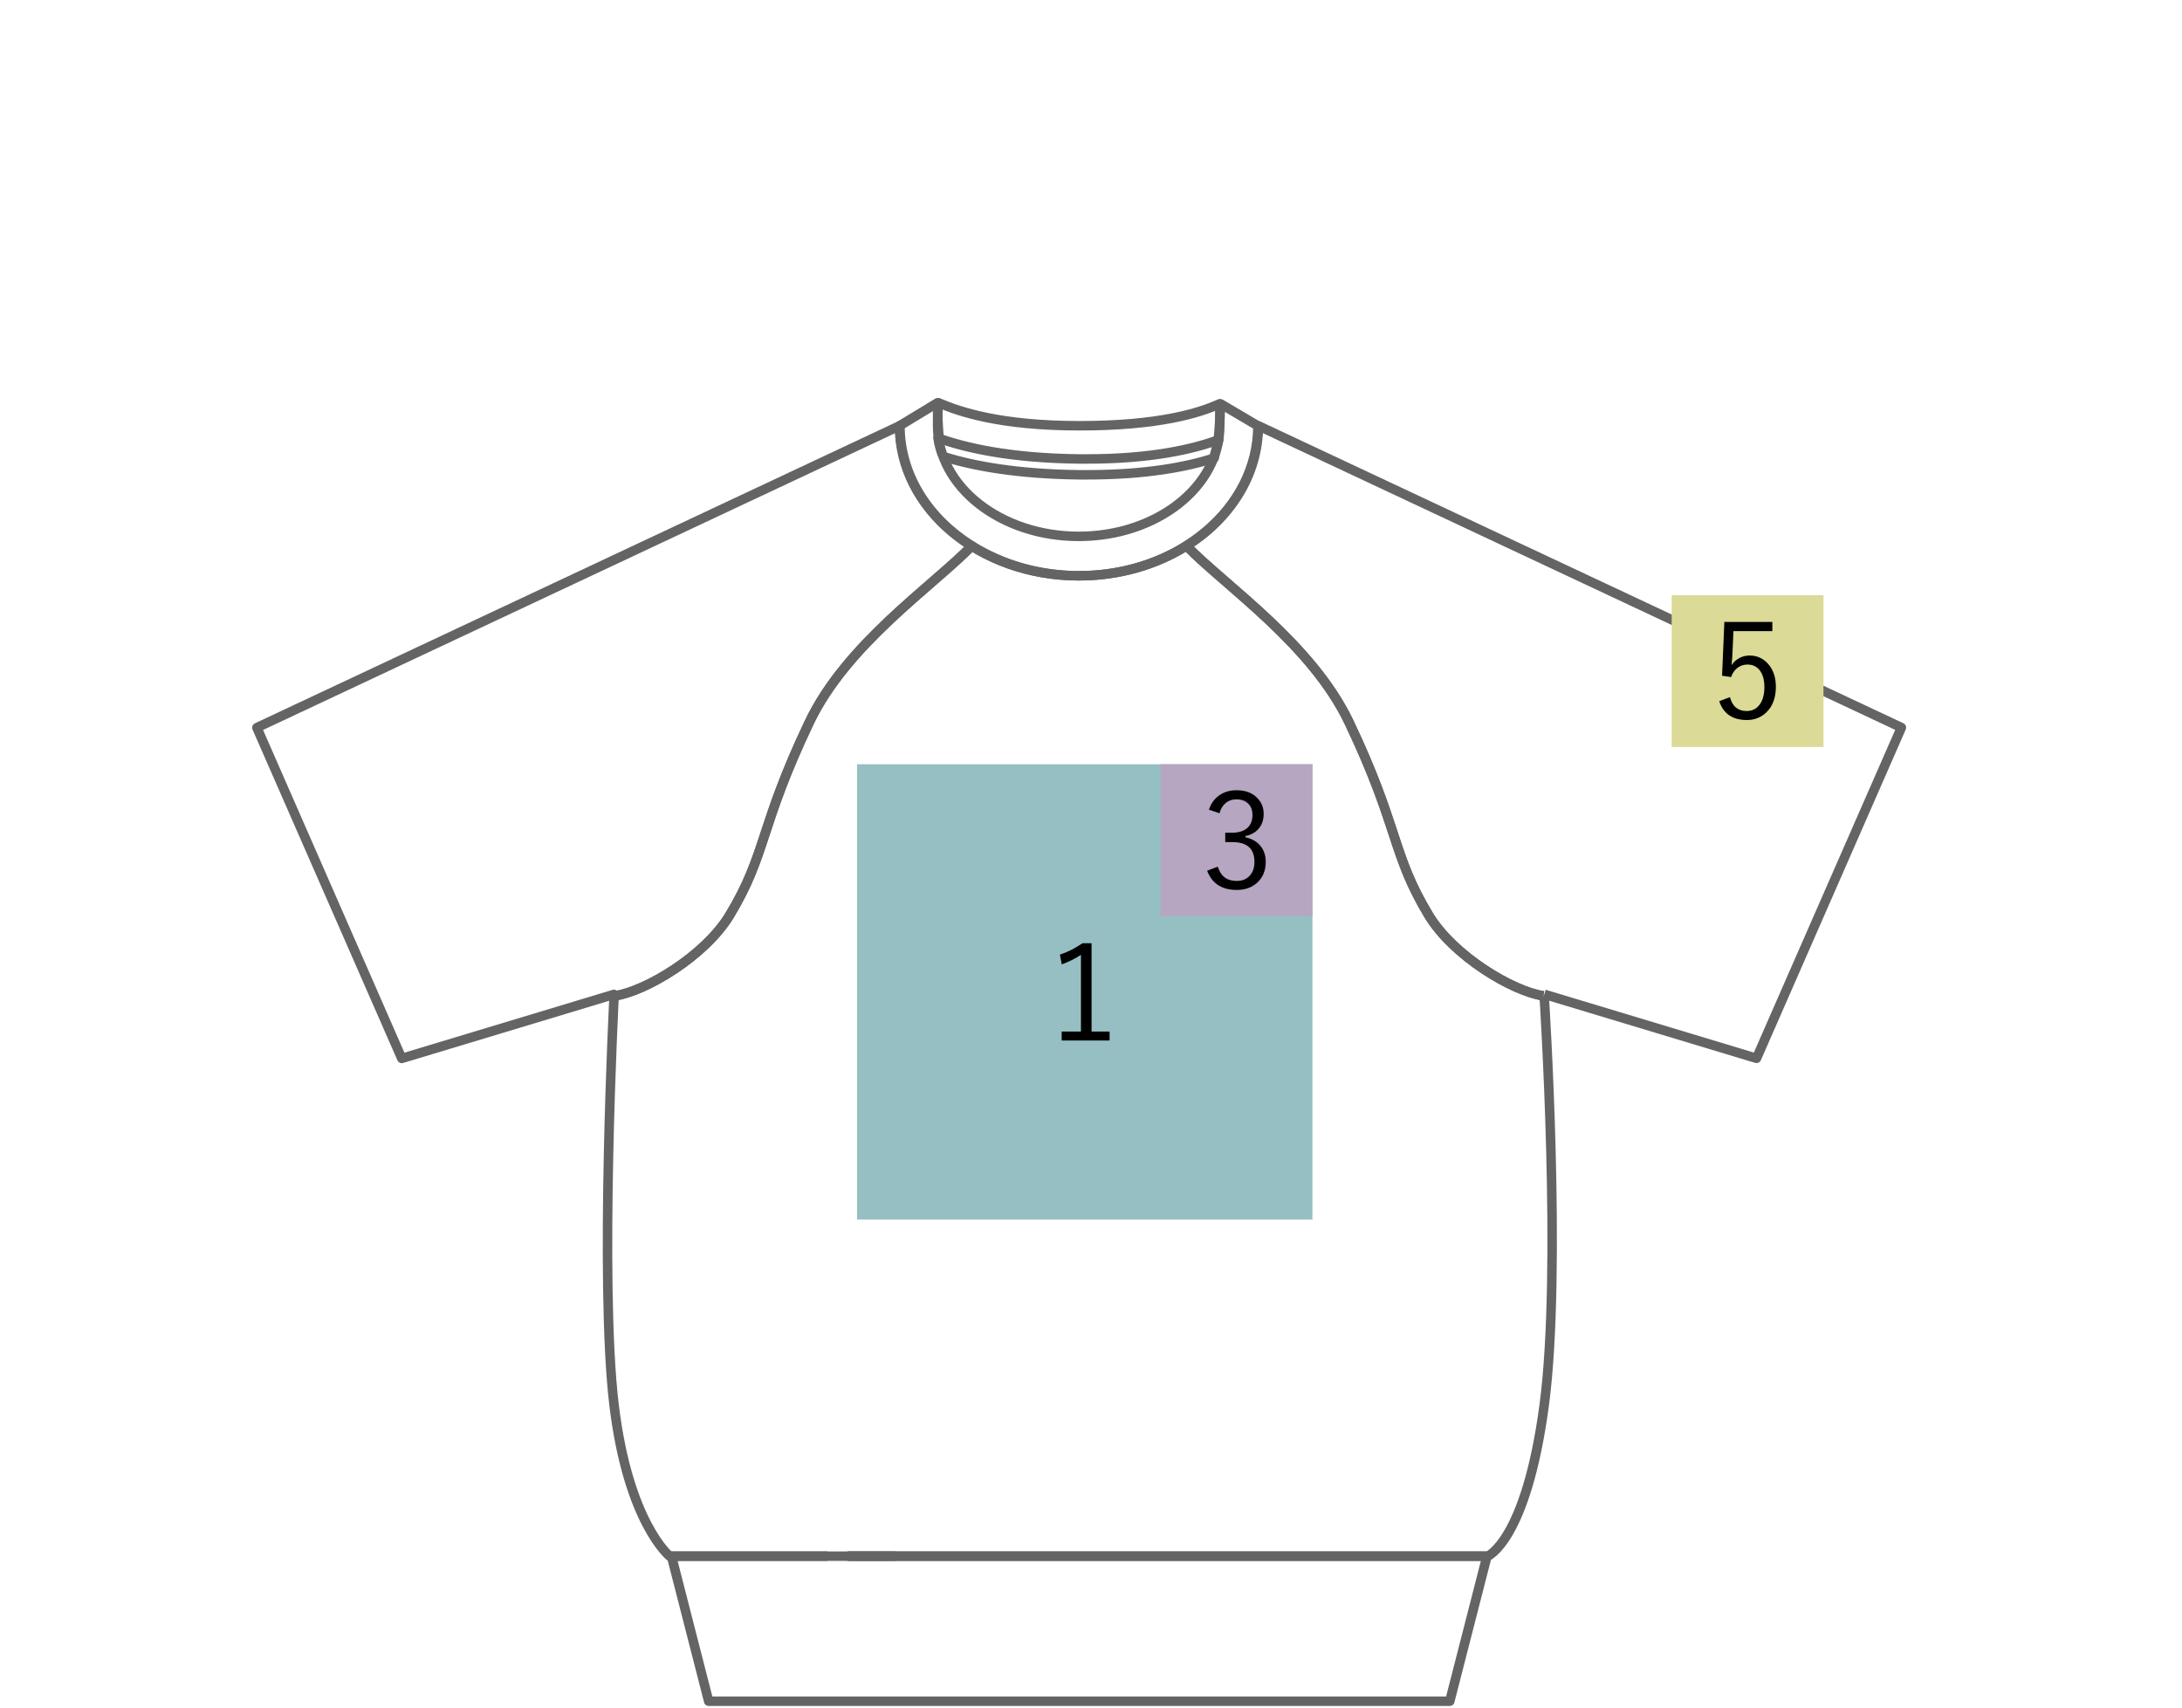
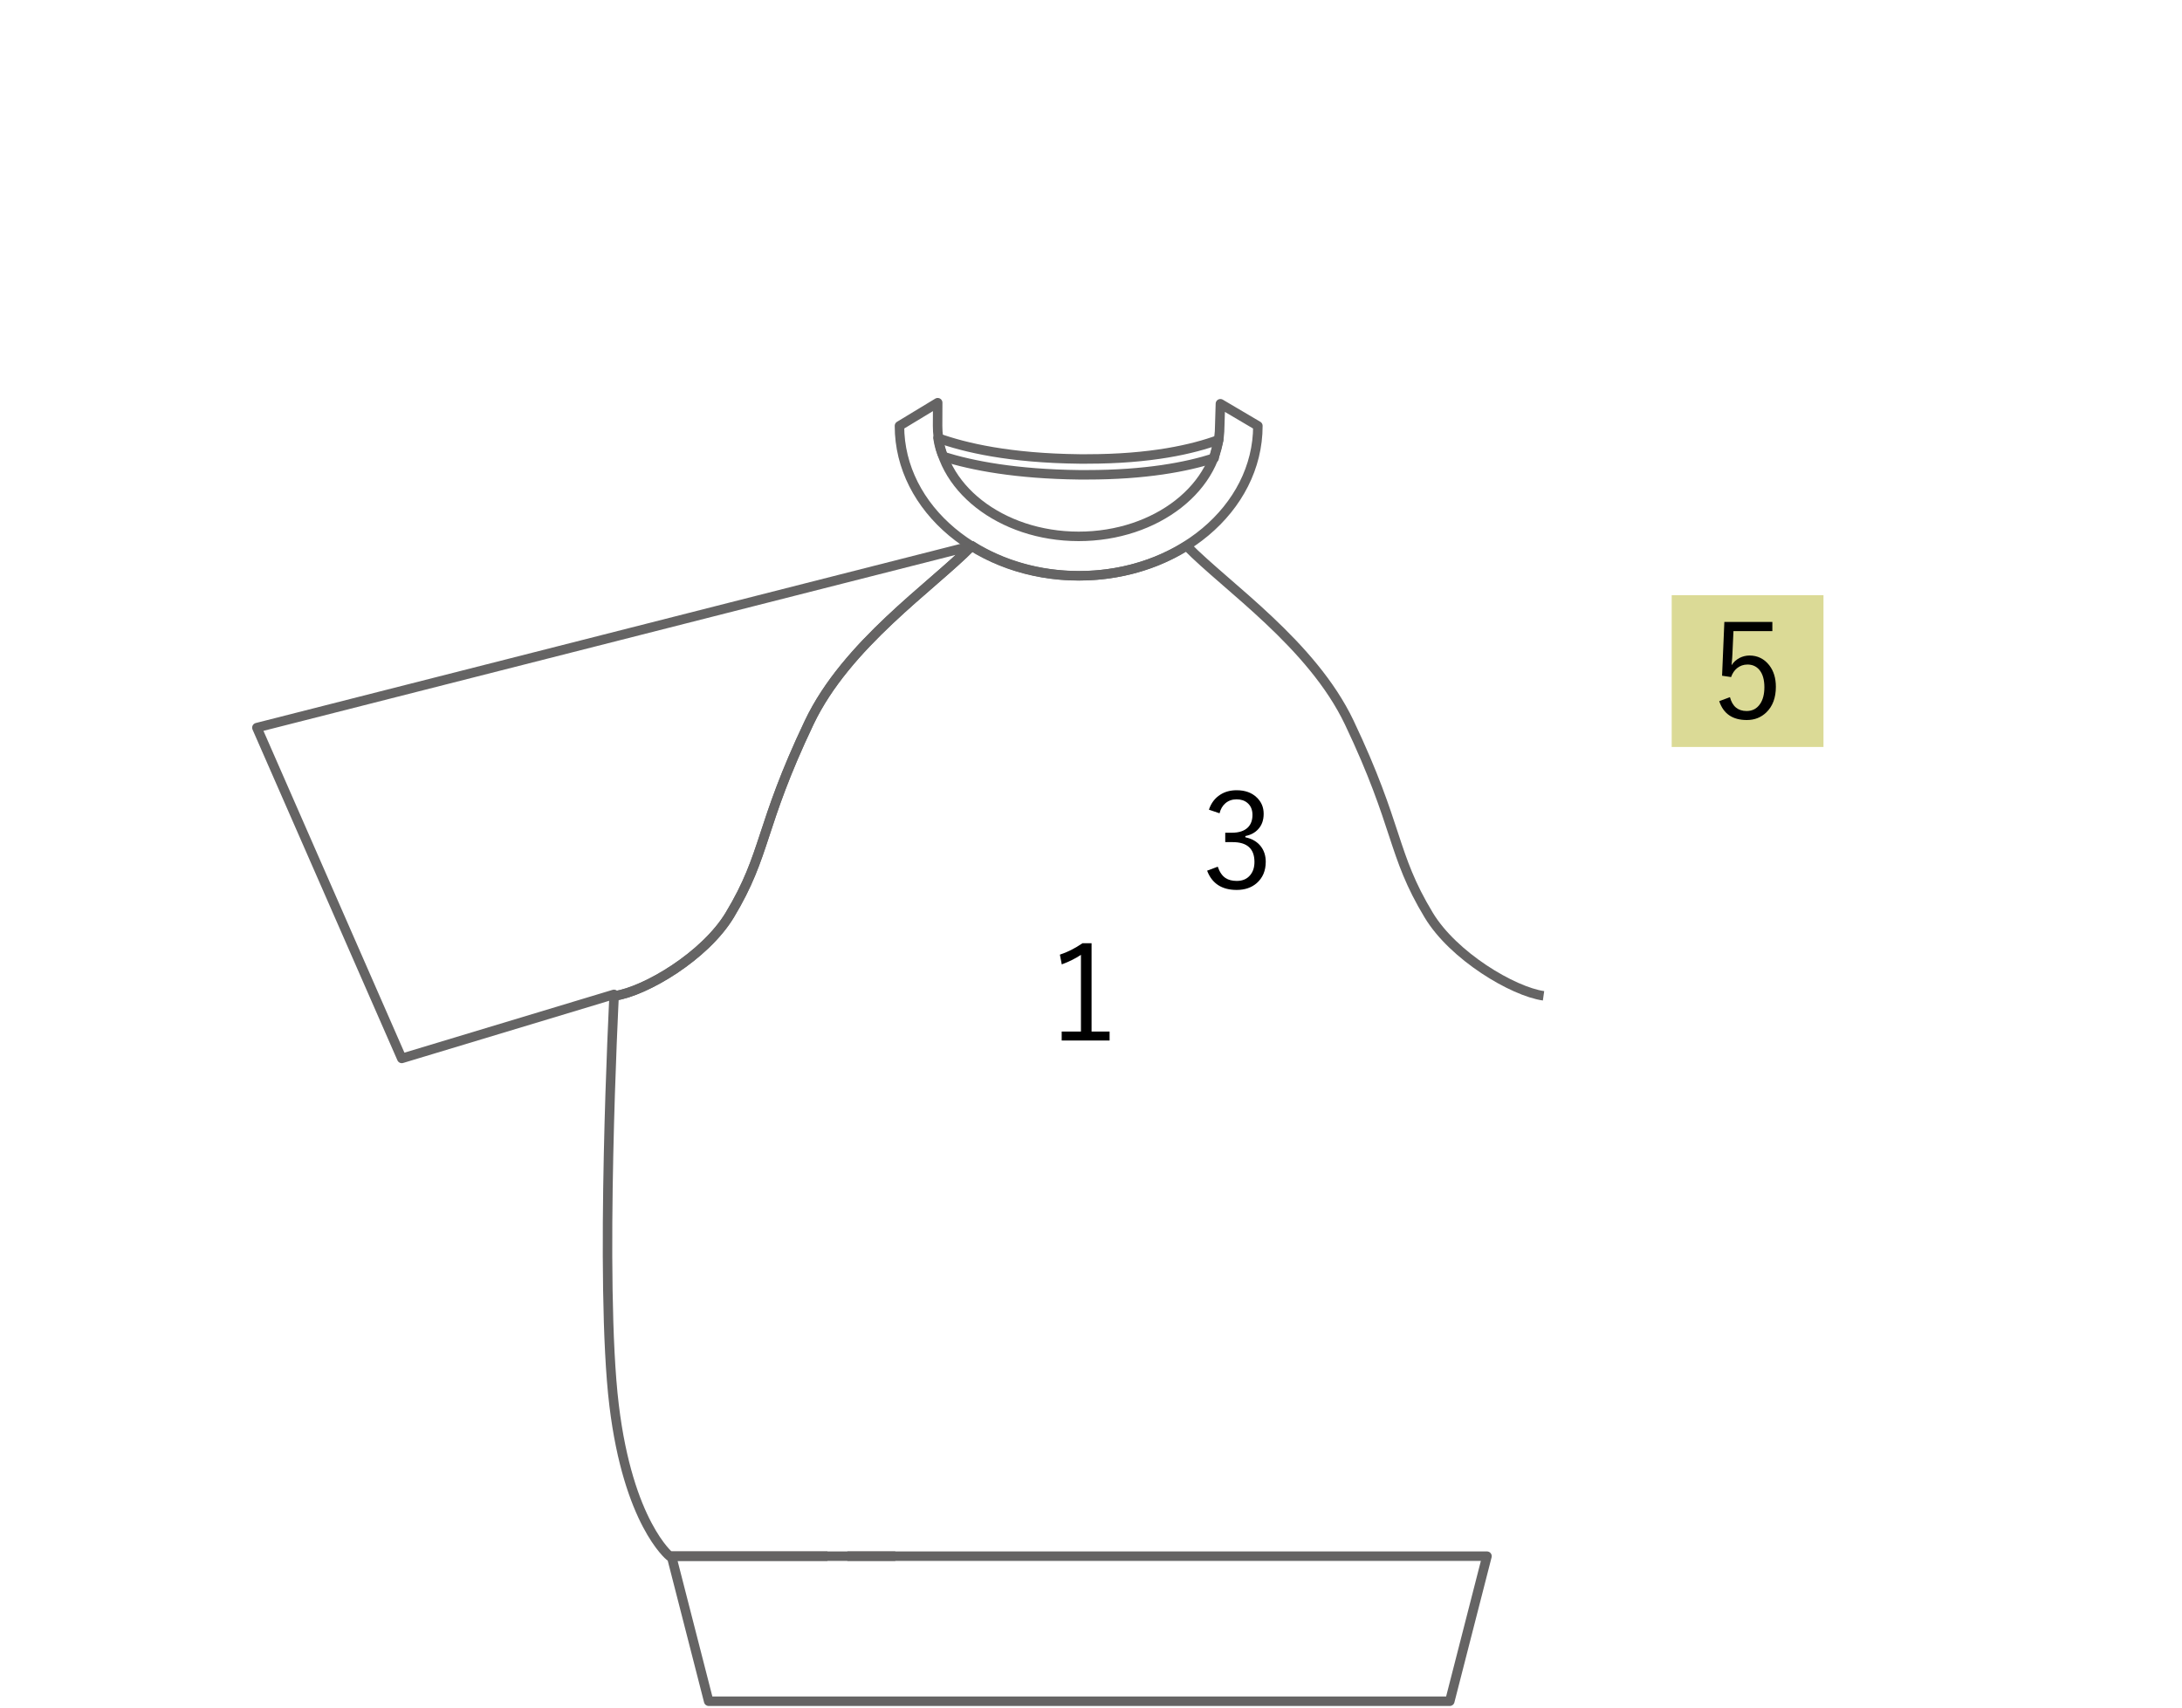
<svg xmlns="http://www.w3.org/2000/svg" version="1.1" id="レイヤー_1" x="0px" y="0px" viewBox="0 0 230 180" style="enable-background:new 0 0 230 180;" xml:space="preserve">
  <style type="text/css">
	.st0{fill:#96BFC3;}
	.st1{fill:#EDD79D;}
	.st2{fill:#BFBFBF;}
	.st3{fill:#B6A6C1;}
	.st4{fill:#DBDA96;}
	.st5{fill:none;stroke:#53575A;stroke-miterlimit:10;}
	.st6{fill:none;stroke:#53575A;}
	.st7{fill:none;stroke:#53575A;stroke-dasharray:1.5,1;}
	.st8{fill:#FFFFFF;stroke:#53575A;}
	.st9{fill:none;stroke:#53575A;stroke-width:0.5;}
	.st10{fill:none;stroke:#53575A;stroke-width:0.8;}
	.st11{fill:none;stroke:#070504;stroke-linecap:round;stroke-linejoin:round;stroke-miterlimit:10;stroke-dasharray:0.864,0.691;}
	.st12{fill:none;stroke:#656464;stroke-linejoin:round;stroke-miterlimit:10;}
	.st13{fill:none;stroke:#4F4F4F;stroke-linecap:round;stroke-linejoin:round;stroke-miterlimit:10;stroke-dasharray:0.864,0.691;}
	.st14{fill:none;stroke:#656464;stroke-miterlimit:10;}
</style>
  <g>
    <g>
-       <path class="st12" d="M128.4,46.46c0.14-1.25,0.28-3.15,0.1-3.87c-2.04,0.93-6.32,2.29-14.7,2.29s-12.68-1.48-14.84-2.41    c-0.19,1.02-0.09,2.22,0.04,3.84" />
-     </g>
+       </g>
    <path class="st12" d="M127.98,48.29c-2.93,0.94-7.26,1.76-13.4,1.76c0,0-0.55,0-0.83,0c-6.64-0.08-11.24-0.96-14.3-1.92   c-0.26-0.47-0.45-1.15-0.58-1.96c2.84,1.02,7.56,2.13,14.9,2.21c0.27,0,0.81,0,0.82,0c6.71,0,11.14-1.02,13.88-2.03   C128.29,47.04,128.07,47.72,127.98,48.29z" />
    <polyline class="st12" points="89.32,164.04 156.74,164.04 152.82,179.33 74.7,179.33 70.78,164.04 87.22,164.04  " />
-     <path class="st12" d="M76.92,96.45c3.9-6.46,3.12-9.24,8.37-20.29c3.93-8.25,12.9-14.29,17.12-18.59l0.03-0.03   c-4.6-2.88-7.58-7.48-7.58-12.67h0L27.08,76.7l0,0.01l15.27,34.86l22.37-6.75v0.21l0.08-0.05   C68.02,104.51,74.31,100.79,76.92,96.45z" />
-     <path class="st12" d="M162.78,104.81l22.37,6.75l15.27-34.86l0-0.01l-67.78-31.81c0,5.18-2.98,9.78-7.58,12.67l0.03,0.03   c4.22,4.3,13.2,10.34,17.12,18.59c5.26,11.04,4.48,13.83,8.37,20.29c2.62,4.34,8.9,8.05,12.11,8.52" />
+     <path class="st12" d="M76.92,96.45c3.9-6.46,3.12-9.24,8.37-20.29c3.93-8.25,12.9-14.29,17.12-18.59l0.03-0.03   h0L27.08,76.7l0,0.01l15.27,34.86l22.37-6.75v0.21l0.08-0.05   C68.02,104.51,74.31,100.79,76.92,96.45z" />
    <path class="st12" d="M64.73,105.02c0,0-1.56,30.24,0,43.11c1.5,12.41,5.86,15.91,5.86,15.91h23.78" />
    <path class="st12" d="M162.7,104.97c-3.22-0.46-9.5-4.18-12.11-8.52c-3.9-6.46-3.12-9.24-8.37-20.29   c-3.93-8.25-12.9-14.29-17.12-18.59l-0.03-0.03c-3.15,1.98-7.07,3.15-11.31,3.15c-4.24,0-8.15-1.17-11.31-3.15l-0.03,0.03   c-4.22,4.3-13.2,10.34-17.12,18.59c-5.26,11.04-4.48,13.83-8.37,20.29c-2.62,4.34-8.9,8.05-12.11,8.52" />
-     <path class="st12" d="M89.46,164.04h24.29h43.06c0,0,4.05-1.62,5.96-15.91c1.89-14.16,0-43.1,0-43.1" />
    <path class="st12" d="M113.7,60.7c10.43,0,18.89-7.08,18.89-15.81l-3.95-2.33l-0.07,2.33c0,6.43-6.67,11.65-14.87,11.65h0   c-8.2,0-14.87-5.23-14.87-11.65l0.01-2.44l-4.03,2.44C94.81,53.62,103.27,60.7,113.7,60.7z" />
  </g>
-   <rect x="90.34" y="80.56" class="st0" width="48" height="48" />
  <g>
    <path d="M115.06,99.43v9.31h1.9v0.94h-5.05v-0.94h2.03v-8.09c-0.55,0.37-1.22,0.71-2.02,1.01l-0.2-1.03   c0.8-0.26,1.59-0.66,2.38-1.2H115.06z" />
  </g>
  <rect x="176.21" y="62.74" class="st4" width="16" height="16" />
  <g>
    <path d="M186.82,65.57v0.96h-4.1l-0.11,2.42c0,0.15-0.03,0.54-0.09,1.17c0.21-0.33,0.49-0.58,0.85-0.77   c0.32-0.16,0.67-0.25,1.04-0.25c0.85,0,1.54,0.34,2.08,1.02c0.47,0.61,0.7,1.36,0.7,2.28c0,1.14-0.33,2.04-1,2.69   c-0.56,0.54-1.24,0.81-2.06,0.81c-1.5,0-2.47-0.66-2.91-1.99l1.13-0.42c0.26,0.98,0.85,1.46,1.76,1.46c0.61,0,1.08-0.25,1.42-0.75   c0.3-0.44,0.45-1.03,0.45-1.76c0-0.8-0.18-1.42-0.54-1.84c-0.31-0.36-0.72-0.55-1.24-0.55c-0.42,0-0.79,0.13-1.11,0.39   c-0.28,0.23-0.48,0.54-0.62,0.93l-0.95-0.14l0.24-5.67H186.82z" />
  </g>
-   <rect x="122.34" y="80.56" class="st3" width="16" height="16" />
  <g>
    <path d="M127.43,85.35c0.23-0.7,0.64-1.23,1.21-1.59c0.49-0.31,1.06-0.46,1.71-0.46c0.9,0,1.62,0.26,2.15,0.79   c0.47,0.46,0.7,1.02,0.7,1.7c0,0.66-0.19,1.2-0.58,1.62c-0.34,0.37-0.79,0.61-1.35,0.72v0.13c0.72,0.15,1.27,0.48,1.65,0.98   c0.33,0.44,0.5,0.98,0.5,1.6c0,0.95-0.32,1.7-0.96,2.26c-0.55,0.47-1.25,0.71-2.1,0.71c-1.57,0-2.61-0.68-3.12-2.03l1.12-0.42   c0.2,0.57,0.47,0.97,0.83,1.2c0.3,0.2,0.7,0.3,1.18,0.3c0.6,0,1.07-0.2,1.41-0.61c0.3-0.36,0.45-0.82,0.45-1.39   c0-1.39-0.77-2.09-2.3-2.09h-0.78v-0.99h0.7c0.76,0,1.32-0.19,1.7-0.57c0.31-0.32,0.47-0.75,0.47-1.31c0-0.55-0.18-0.97-0.54-1.27   c-0.3-0.25-0.68-0.37-1.14-0.37c-0.46,0-0.85,0.14-1.17,0.41c-0.3,0.26-0.51,0.61-0.62,1.06L127.43,85.35z" />
  </g>
</svg>